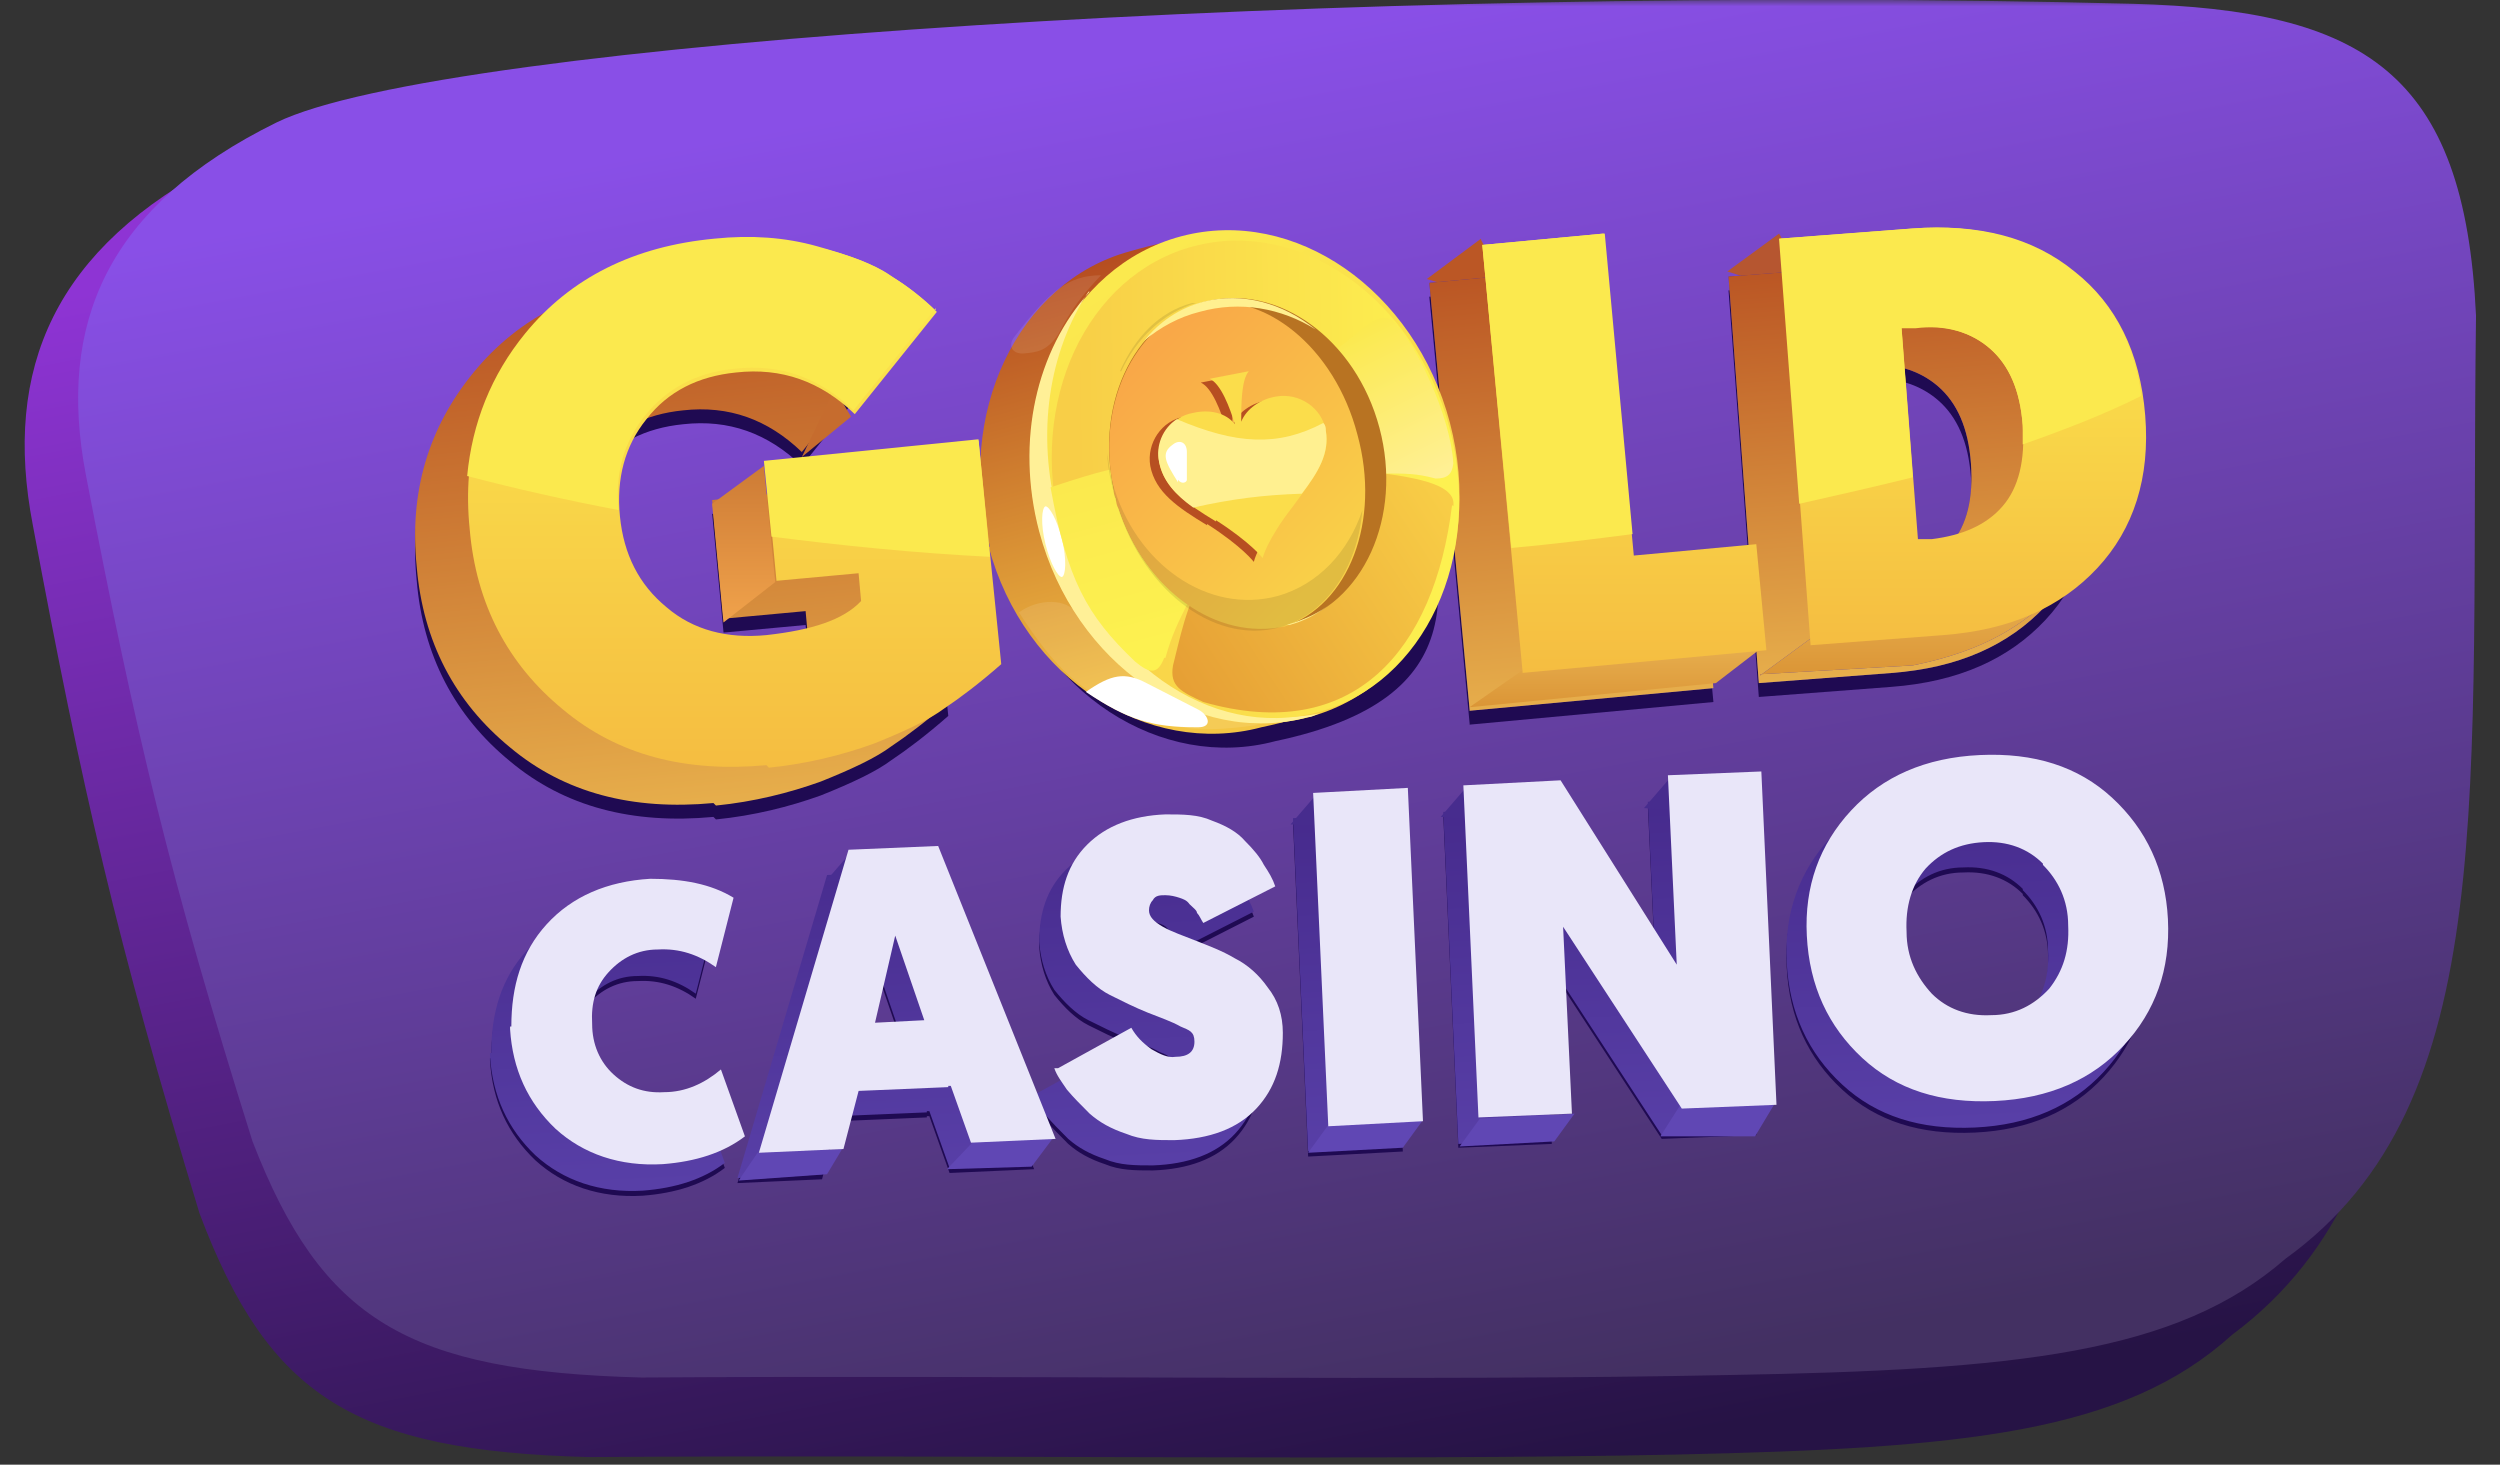
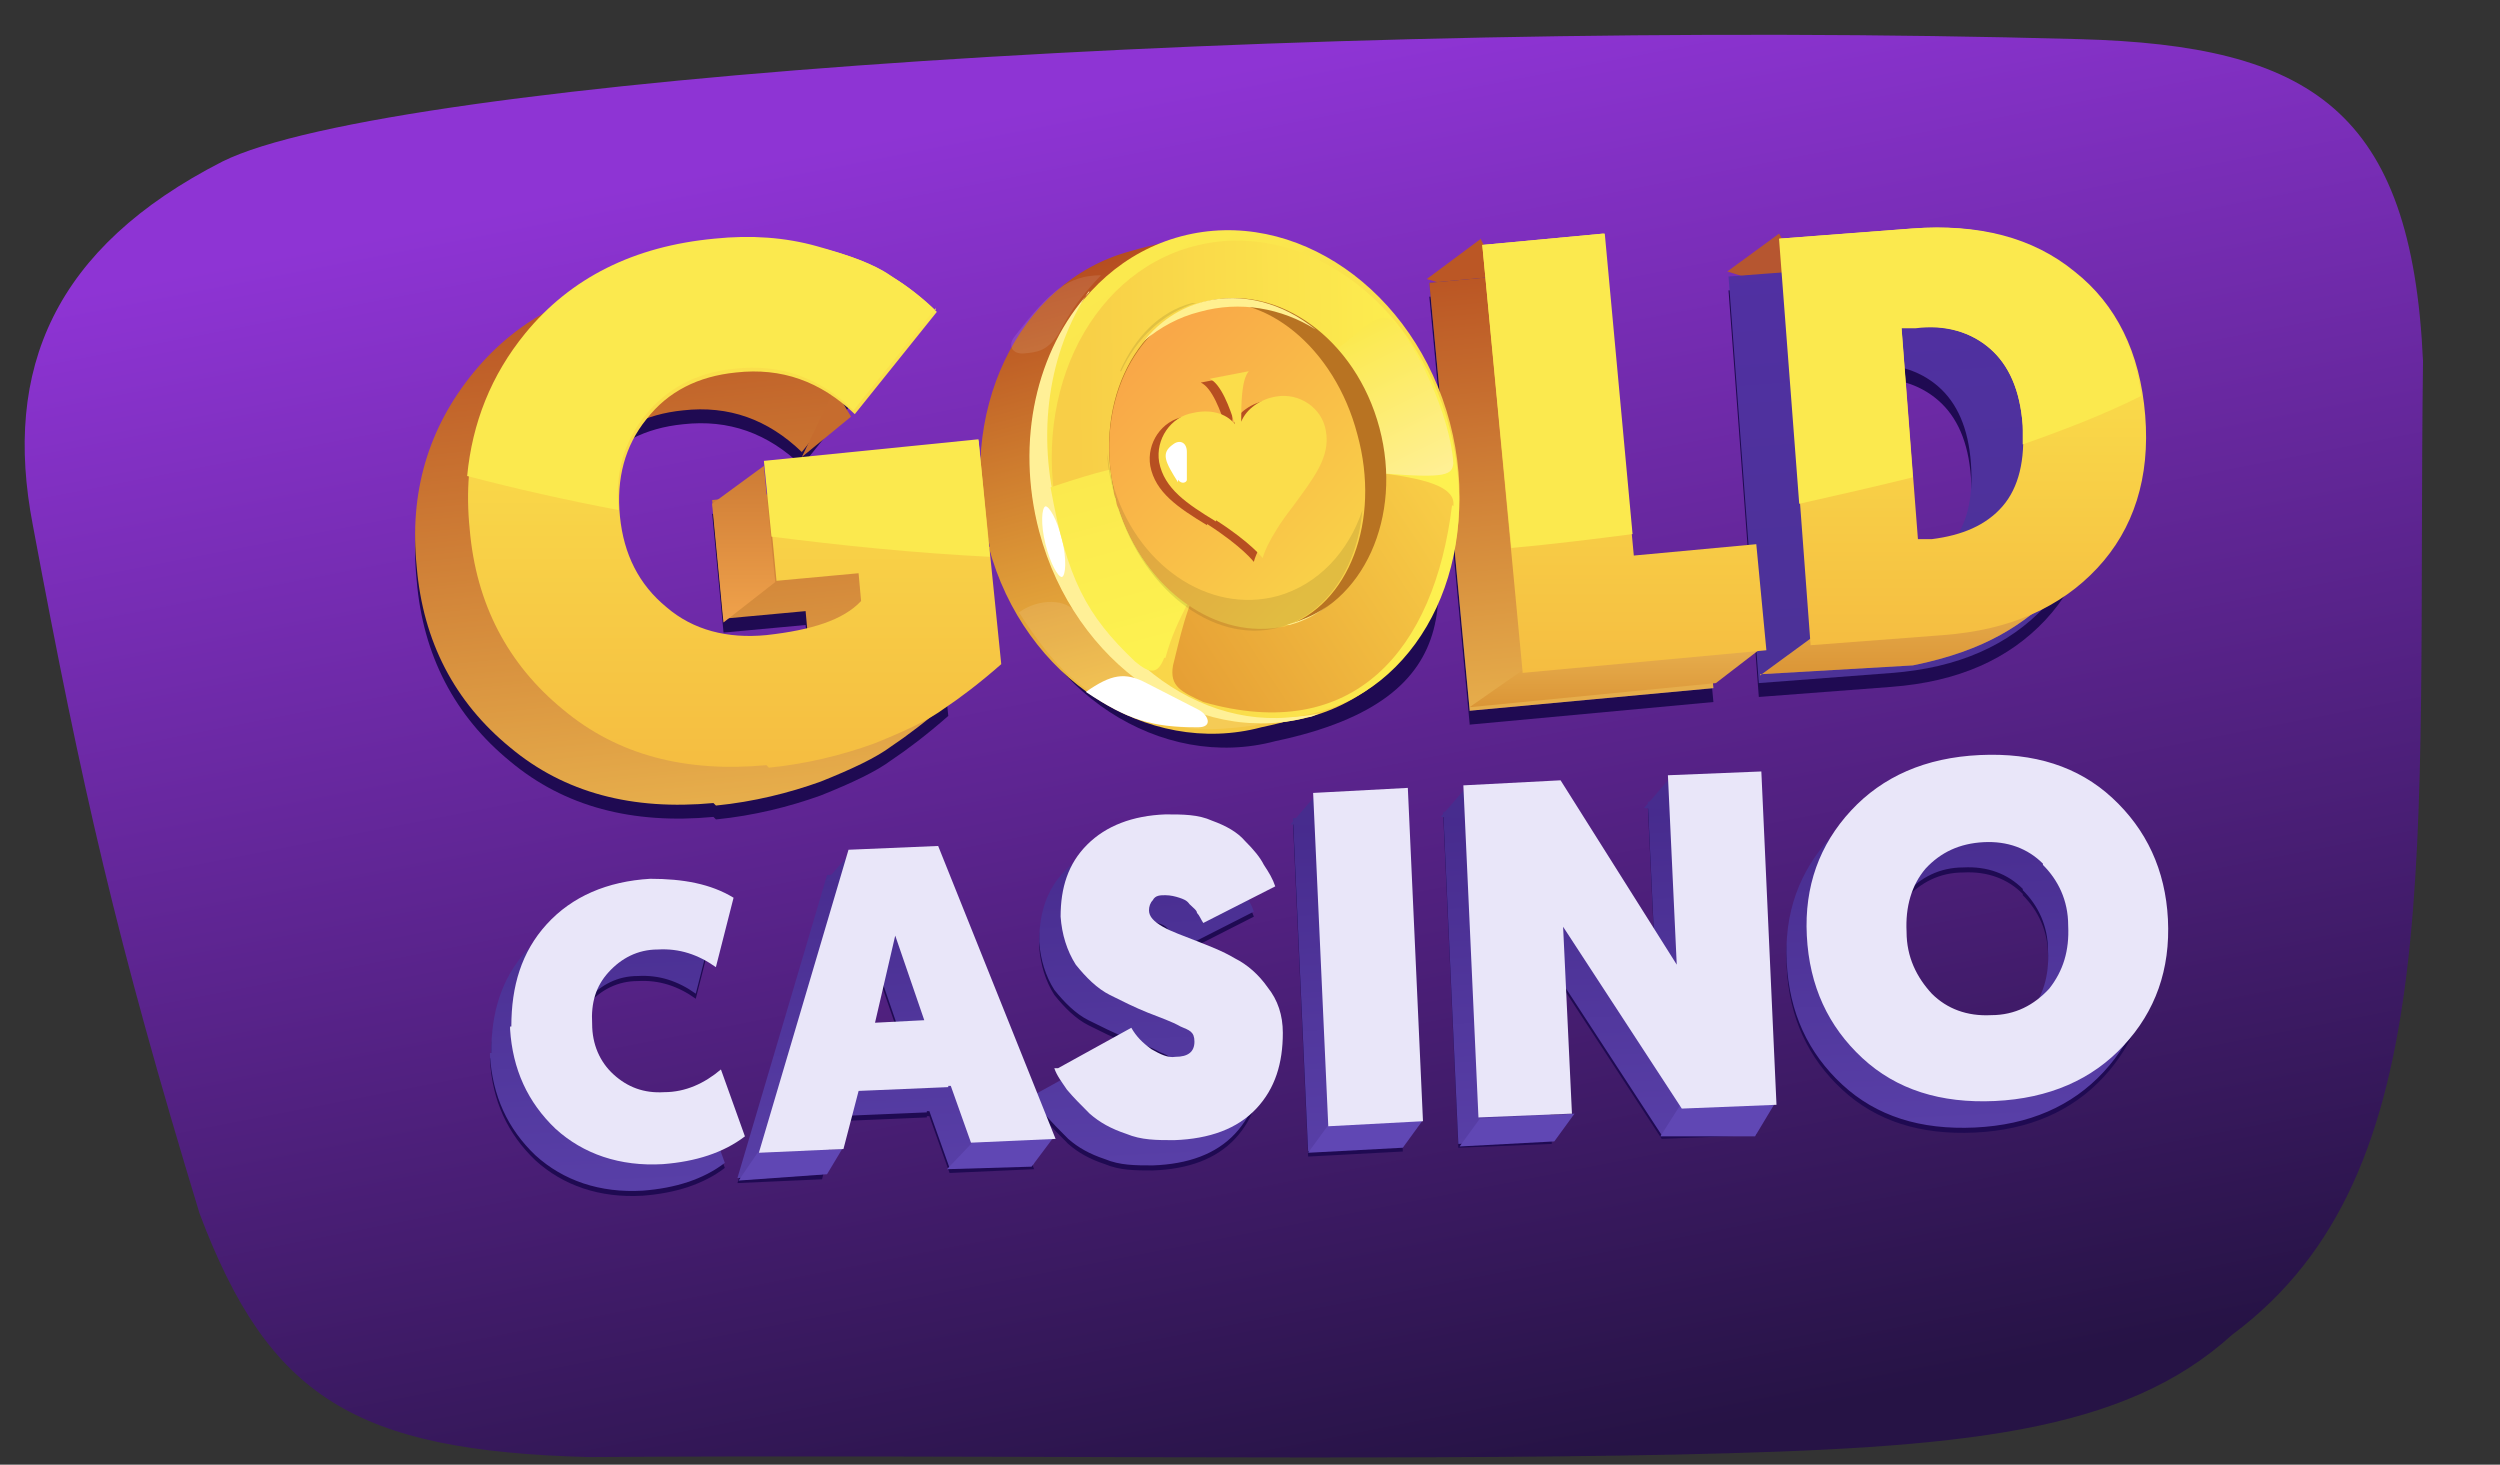
<svg xmlns="http://www.w3.org/2000/svg" width="198" height="116" viewBox="0 0 198 116" fill="none">
  <rect x="0" y="0" width="198" height="116" fill="#333333" stroke="none" />
  <g clip-path="url(#clip0_2002_4835)">
    <mask id="mask0_2002_4835" style="mask-type:luminance" maskUnits="userSpaceOnUse" x="0" y="0" width="198" height="116">
      <path d="M198 0H0V116H198V0Z" fill="white" />
    </mask>
    <g mask="url(#mask0_2002_4835)">
      <path d="M17.602 12.8C4.302 19.6 0.202 29.2 2.602 41.6C6.502 62.5 9.202 74.4 15.802 96.1C21.302 110.7 28.102 114.9 46.602 115.4C75.602 115.2 109.502 115.7 132.802 115.2C155.602 114.7 168.202 113.5 176.802 105.7C194.002 92.9 191.402 67.7 191.902 28.6C191.002 8.7 183.002 3.6 164.702 3.1C103.202 1.4 30.802 6.2 17.602 12.8Z" fill="url(#paint0_linear_2002_4835)" />
-       <path d="M21.9 9.7C8.5 16.3 4.5 25.6 6.8 37.6C10.7 57.9 13.4 69.4 20 90.4C25.5 104.6 32.3 108.6 50.8 109.1C79.8 108.9 113.7 109.4 137 108.9C159.8 108.5 172.4 107.2 181 99.7C198.2 87.3 195.6 62.9 196.1 25C195.2 5.7 187.2 0.8 168.9 0.3C107.5 -1.3 35 3.3 21.9 9.7Z" fill="url(#paint1_linear_2002_4835)" />
      <path d="M56.504 64.7C50.104 65.3 44.704 63.9 40.404 60.3C36.004 56.7 33.504 51.9 33.004 46C32.404 40.1 33.904 35 37.504 30.6C41.104 26.2 46.104 23.7 52.504 23.1C55.404 22.8 58.104 23.1 60.604 23.7C63.204 24.3 65.104 25.1 66.404 26C67.804 26.8 68.904 27.8 70.004 28.8L63.504 36.9C60.804 34.3 57.704 33.2 54.104 33.6C51.104 33.9 48.704 35.1 47.004 37.3C45.304 39.4 44.604 42 44.904 45C45.204 48 46.404 50.4 48.604 52.2C50.704 54 53.404 54.7 56.504 54.4C60.104 54 62.604 53.2 64.004 51.7L63.804 49.5L57.304 50.1L56.404 40.7L73.304 39L75.104 56.7C73.404 58.2 71.804 59.4 70.604 60.2C69.404 61.1 67.504 62 65.004 63C62.504 63.9 59.704 64.6 56.704 64.9L56.504 64.7Z" fill="#1F0A52" />
      <path d="M79.505 44.4C76.705 33.9 81.705 23.4 90.605 21C105.605 16.6 109.105 25.2 111.905 35.7C114.705 46.2 117.105 55.3 101.005 58.7C92.005 61.1 82.205 54.9 79.405 44.4H79.505Z" fill="#1F0A52" />
      <path d="M116.403 57.4L113.203 23.5L122.803 22.6L125.203 48.1L134.903 47.2L135.703 55.6L116.303 57.4H116.403Z" fill="#1F0A52" />
      <path d="M139.298 55.2L136.898 23L147.398 22.2C152.598 21.8 156.898 22.9 160.198 25.6C163.498 28.2 165.398 32 165.798 37C166.198 41.9 164.898 46 161.998 49.1C159.098 52.2 155.098 54 149.798 54.4L139.298 55.2ZM147.798 46.8H148.898C151.298 46.5 153.198 45.7 154.498 44.2C155.798 42.7 156.298 40.5 156.098 37.8C155.898 35 154.998 33 153.498 31.7C151.998 30.4 149.998 29.8 147.598 30H146.498L147.798 46.8Z" fill="#1F0A52" />
      <path d="M117.3 18.9L113 22.1L120.1 24.2L117.3 19V18.9Z" fill="#BB5725" />
      <path d="M140.905 18.5L136.805 21.5L143.705 23.7L140.905 18.5Z" fill="#B65630" />
      <path d="M56.504 63.6C50.104 64.2 44.704 62.8 40.404 59.2C36.004 55.6 33.504 50.8 33.004 44.9C32.404 39 33.904 33.9 37.504 29.5C41.104 25.1 46.104 22.6 52.504 22C55.404 21.7 58.104 22 60.604 22.6C63.204 23.2 65.104 24 66.404 24.9C67.804 25.7 68.904 26.7 70.004 27.7L63.504 35.8C60.804 33.2 57.704 32.1 54.104 32.5C51.104 32.8 48.704 34 47.004 36.2C45.304 38.3 44.604 40.9 44.904 43.9C45.204 46.9 46.404 49.3 48.604 51.1C50.704 52.9 53.404 53.6 56.504 53.3C60.104 52.9 62.604 52.1 64.004 50.6L63.804 48.4L57.304 49L56.404 39.6L73.304 37.9L75.104 55.6C73.404 57.1 71.804 58.3 70.604 59.1C69.404 60 67.504 60.9 65.004 61.9C62.504 62.8 59.704 63.5 56.704 63.8L56.504 63.6Z" fill="url(#paint2_linear_2002_4835)" />
      <path d="M116.403 56.3L113.203 22.4L122.803 21.5L125.203 47L134.903 46.1L135.703 54.5L116.303 56.3H116.403Z" fill="url(#paint3_linear_2002_4835)" />
      <path d="M116.403 56.3L113.203 22.4L122.803 21.5L125.203 47L134.903 46.1L135.703 54.5L116.303 56.3H116.403Z" fill="url(#paint4_linear_2002_4835)" />
      <path d="M139.298 54.1L136.898 21.9L147.398 21.1C152.598 20.7 156.898 21.8 160.198 24.5C163.498 27.1 165.398 30.9 165.798 35.9C166.198 40.8 164.898 44.9 161.998 48C159.098 51.1 155.098 52.9 149.798 53.3L139.298 54.1ZM147.798 45.7H148.898C151.298 45.4 153.198 44.6 154.498 43.1C155.798 41.6 156.298 39.4 156.098 36.7C155.898 33.9 154.998 31.9 153.498 30.6C151.998 29.3 149.998 28.7 147.598 28.9H146.498L147.798 45.7Z" fill="url(#paint5_linear_2002_4835)" />
-       <path d="M139.298 54.1L136.898 21.9L147.398 21.1C152.598 20.7 156.898 21.8 160.198 24.5C163.498 27.1 165.398 30.9 165.798 35.9C166.198 40.8 164.898 44.9 161.998 48C159.098 51.1 155.098 52.9 149.798 53.3L139.298 54.1ZM147.798 45.7H148.898C151.298 45.4 153.198 44.6 154.498 43.1C155.798 41.6 156.298 39.4 156.098 36.7C155.898 33.9 154.998 31.9 153.498 30.6C151.998 29.3 149.998 28.7 147.598 28.9H146.498L147.798 45.7Z" fill="url(#paint6_linear_2002_4835)" />
      <path d="M42.805 30.9L39.805 29.4L40.405 31.1L42.805 30.9Z" fill="#B85222" />
      <path d="M60.498 36.9L56.398 39.9L57.298 49.3L61.398 46.1L60.498 36.9Z" fill="url(#paint7_linear_2002_4835)" />
      <path d="M67.4 33L63.5 36.2L66.1 30.8L67.4 33Z" fill="#C66C2E" />
      <path d="M116.398 56L120.698 53L139.798 51.1L135.898 54.1L116.498 56H116.398Z" fill="url(#paint8_linear_2002_4835)" />
      <path d="M139.398 53.5L143.498 50.5L162.898 46.9C160.298 49.4 157.398 51.5 151.498 52.7L139.398 53.4V53.5Z" fill="url(#paint9_linear_2002_4835)" />
      <path d="M139.398 53.5L143.498 50.5L162.898 46.9C160.298 49.4 157.398 51.5 151.498 52.7L139.398 53.4V53.5Z" fill="url(#paint10_linear_2002_4835)" />
      <path d="M78.403 43.3C75.603 32.8 80.603 22.3 89.503 19.9C104.503 15.5 108.003 24.1 110.803 34.6C113.603 45.1 116.003 54.2 99.903 57.6C90.903 60 81.103 53.8 78.303 43.3H78.403Z" fill="url(#paint11_linear_2002_4835)" />
      <path d="M83.798 26.5C84.898 24.4 85.698 23.4 87.198 21.8C84.598 21.8 83.098 23.1 80.398 26.6C79.798 27.3 80.098 28 80.998 28C82.198 27.9 82.898 27.8 83.798 26.5Z" fill="white" fill-opacity="0.1" />
      <path opacity="0.1" d="M89.803 56.7C85.503 54.7 83.603 53 80.703 48.5C82.403 47.3 84.503 47.5 85.203 48.5C89.703 54.4 92.803 56.4 99.703 57.4C95.503 58 93.303 57.9 89.803 56.6V56.7Z" fill="white" />
      <path d="M103.62 56.806C112.59 54.435 117.609 43.987 114.83 33.468C112.051 22.948 102.526 16.343 93.555 18.713C84.585 21.083 79.566 31.532 82.345 42.051C85.124 52.57 94.649 59.176 103.62 56.806Z" fill="url(#paint12_linear_2002_4835)" />
      <path fill-rule="evenodd" clip-rule="evenodd" d="M86.305 23.1C82.105 27.7 80.405 34.9 82.305 42.1C85.105 52.6 94.705 59.2 103.605 56.8C103.905 56.8 104.205 56.6 104.505 56.5C95.805 58.3 86.705 51.4 83.805 40.9C82.005 34.3 83.105 27.8 86.205 23.1H86.305Z" fill="#FFF097" />
      <path d="M82.803 43.1C82.403 41.5 82.503 40.2 82.803 40.1C83.103 40.1 83.703 41.1 84.103 42.7C84.503 44.3 84.403 45.6 84.103 45.7C83.803 45.7 83.203 44.7 82.803 43.1Z" fill="white" />
      <path d="M104.344 56.421C112.83 54.163 117.511 44.069 114.798 33.875C112.086 23.681 103.008 17.248 94.522 19.506C86.036 21.764 81.355 31.858 84.067 42.052C86.78 52.246 95.858 58.679 104.344 56.421Z" fill="url(#paint13_linear_2002_4835)" />
      <path d="M92.303 52.1C92.803 50.3 93.303 49.3 94.203 47.5C94.203 47.5 88.703 37.6 88.503 37.2C88.503 36.8 83.203 38.6 83.203 38.6C84.503 45.8 86.003 48.7 89.903 52.4C91.103 53.4 91.703 53.4 92.203 52.1H92.303Z" fill="url(#paint14_linear_2002_4835)" />
      <path d="M115.104 40.1C115.304 38.7 113.404 38 109.604 37.5L94.204 48C93.604 49.7 93.404 50.7 92.904 52.7C92.604 54.4 93.604 54.8 95.304 55.6C107.204 59 113.604 51.5 115.004 40L115.104 40.1Z" fill="url(#paint15_linear_2002_4835)" />
-       <path d="M110.103 25.3C109.003 24.7 107.703 26.3 105.703 27.8L109.603 37.5C111.403 37.5 112.203 37.5 113.703 37.9C114.603 37.9 115.003 37.6 115.103 36.7C114.903 33 112.103 27 110.103 25.2V25.3Z" fill="url(#paint16_linear_2002_4835)" />
+       <path d="M110.103 25.3C109.003 24.7 107.703 26.3 105.703 27.8L109.603 37.5C114.603 37.9 115.003 37.6 115.103 36.7C114.903 33 112.103 27 110.103 25.2V25.3Z" fill="url(#paint16_linear_2002_4835)" />
      <path d="M102.21 49.417C107.974 47.884 111.127 40.929 109.252 33.884C107.378 26.839 101.185 22.371 95.421 23.905C89.657 25.439 86.504 32.393 88.379 39.438C90.253 46.483 96.445 50.951 102.21 49.417Z" fill="#B87322" />
      <path fill-rule="evenodd" clip-rule="evenodd" d="M88.202 38.7C88.202 39 88.202 39.2 88.402 39.5C88.402 39.8 88.402 40 88.602 40.3C90.702 46.7 96.302 50.8 101.802 49.6C106.802 47.9 109.402 41.3 107.502 34.4C105.702 27.5 100.102 23 95.002 24.1C89.702 25.8 86.802 32.2 88.202 38.7Z" fill="url(#paint17_linear_2002_4835)" />
      <path opacity="0.1" fill-rule="evenodd" clip-rule="evenodd" d="M87.703 35.9C87.703 37 88.003 38.2 88.303 39.4C90.203 46.5 96.003 51.1 101.303 49.7C105.003 48.7 107.503 45 107.903 40.4C106.803 43.7 104.403 46.3 101.203 47.2C95.703 48.7 89.903 44.7 88.103 38.2C87.903 37.4 87.803 36.7 87.703 35.9ZM88.803 29.4C90.003 26.8 92.103 24.8 94.703 24H94.403C91.803 24.7 89.903 26.7 88.703 29.4H88.803Z" fill="black" />
      <path fill-rule="evenodd" clip-rule="evenodd" d="M90.602 27C91.902 25.9 93.402 25.1 95.002 24.7C98.202 23.8 101.502 24.4 104.202 26.1C101.602 24 98.402 23.1 95.302 23.9C93.402 24.4 91.802 25.5 90.602 27ZM101.902 49.5H102.102C103.302 49.2 104.402 48.6 105.402 47.8C104.402 48.6 103.202 49.1 101.902 49.5Z" fill="#FFF090" />
      <path d="M94.8 57.6C91.2 57.6 89.3 57 86 54.8C88 53.4 89.1 53.2 90.8 54.1L94.9 56.2C95.7 56.6 96.1 57.6 94.9 57.6H94.8Z" fill="white" />
      <path d="M95.601 41.5C98.401 43.3 99.301 44.5 99.301 44.5C99.301 44.5 99.601 43.1 101.701 40.4C103.301 38.2 104.701 36.5 104.301 34.4C104.001 32.6 102.201 31.4 100.401 31.7C99.101 31.9 98.001 32.7 97.601 33.7C97.601 32.4 97.601 30.4 98.201 29.7L95.101 30.3C96.001 30.7 96.701 32.6 97.101 33.9C96.401 33 95.101 32.7 93.801 33C92.001 33.3 90.801 35.1 91.101 36.9C91.501 39 93.301 40.2 95.601 41.6V41.5Z" fill="#B74F21" />
      <path d="M96.304 41.2C99.104 43 100.004 44.2 100.004 44.2C100.004 44.2 100.304 42.8 102.404 40.1C104.004 37.9 105.404 36.2 105.004 34.1C104.704 32.3 102.904 31.1 101.104 31.4C99.804 31.6 98.704 32.4 98.304 33.4C98.304 32.1 98.304 30.1 98.904 29.4L95.804 30C96.704 30.4 97.404 32.3 97.804 33.6C97.104 32.7 95.804 32.4 94.504 32.7C92.704 33 91.504 34.8 91.804 36.6C92.204 38.7 94.004 39.9 96.304 41.3V41.2Z" fill="#FBDD4B" />
-       <path d="M93.204 33.2C92.103 33.9 91.504 35.3 91.803 36.6C92.103 38.1 93.103 39.2 94.504 40.2C97.603 39.5 100.104 39.2 103.104 39.1C104.404 37.4 105.304 35.9 105.004 34.1C105.004 33.9 105.004 33.7 104.804 33.5C101.204 35.4 97.903 35.2 93.204 33.2Z" fill="#FFF090" />
      <path d="M93.3 38C93.6 38.4 94 38.2 94 38V35.8C94 35 93.4 34.8 92.9 35.2C91.9 35.9 92.3 36.6 93.3 38.2V38Z" fill="white" />
      <path d="M60.699 60.6C54.299 61.2 48.899 59.8 44.599 56.2C40.199 52.6 37.699 47.8 37.199 41.9C36.599 36 38.099 30.9 41.699 26.5C45.299 22.1 50.299 19.6 56.699 19C59.599 18.7 62.299 19 64.799 19.6C67.399 20.2 69.299 21 70.599 21.9C71.999 22.7 73.099 23.7 74.199 24.7L67.699 32.8C64.999 30.2 61.899 29.1 58.299 29.5C55.299 29.8 52.899 31 51.199 33.2C49.499 35.3 48.799 37.9 49.099 40.9C49.399 43.9 50.599 46.3 52.799 48.1C54.899 49.9 57.599 50.6 60.699 50.3C64.299 49.9 66.799 49.1 68.199 47.6L67.999 45.4L61.499 46L60.599 36.6L77.499 34.9L79.299 52.6C77.599 54.1 75.999 55.3 74.799 56.1C73.599 57 71.699 57.9 69.199 58.9C66.699 59.8 63.899 60.5 60.899 60.8L60.699 60.6Z" fill="url(#paint18_linear_2002_4835)" />
      <path d="M120.598 53.3L117.398 19.4L126.998 18.5L129.398 44L139.098 43.1L139.898 51.5L120.498 53.3H120.598Z" fill="url(#paint19_linear_2002_4835)" />
      <path d="M143.4 51.1L141 18.9L151.5 18.1C156.7 17.7 161 18.8 164.3 21.5C167.6 24.1 169.5 27.9 169.9 32.9C170.3 37.8 169 41.9 166.1 45C163.2 48.1 159.2 49.9 153.9 50.3L143.4 51.1ZM151.9 42.7H153C155.4 42.4 157.3 41.6 158.6 40.1C159.9 38.6 160.4 36.4 160.2 33.7C160 30.9 159.1 28.9 157.6 27.6C156.1 26.3 154.1 25.7 151.7 25.9H150.6L151.9 42.7Z" fill="url(#paint20_linear_2002_4835)" />
      <path d="M77.4 34.8L60.5 36.5L61.1 42.5C66.6 43.2 72.4 43.8 78.4 44.1L77.5 34.8H77.4Z" fill="#FBE94E" />
      <path d="M74.1 24.6C73.1 23.6 71.9 22.7 70.5 21.8C69.2 20.9 67.2 20.2 64.7 19.5C62.2 18.8 59.5 18.6 56.6 18.9C50.2 19.5 45.2 22 41.6 26.4C38.9 29.7 37.4 33.5 37 37.7C40.8 38.7 44.8 39.6 49 40.4C48.7 37.5 49.4 35 51.1 32.9C52.8 30.8 55.1 29.5 58.2 29.2C61.8 28.8 64.9 29.9 67.6 32.5L74.1 24.4V24.6Z" fill="#FBE94E" />
      <path d="M126.998 18.5L117.398 19.4L119.698 43.4C122.998 43.1 126.198 42.7 129.298 42.3L127.098 18.5H126.998Z" fill="#FBE94E" />
      <path d="M169.598 31.3C168.998 27.1 167.198 23.8 164.198 21.5C160.898 18.9 156.598 17.7 151.398 18.1L140.898 18.9L142.498 39.9C145.598 39.2 148.698 38.5 151.498 37.8L150.598 26H151.698C154.098 25.7 156.098 26.3 157.598 27.6C159.098 28.9 159.998 30.9 160.198 33.7V35.2C163.598 34 166.698 32.8 169.498 31.4L169.598 31.3Z" fill="#FBE94E" />
      <path d="M38.905 83.8C38.905 80.6 39.705 77.9 41.705 75.7C43.705 73.5 46.505 72.3 49.905 72.1C52.505 72.1 54.705 72.5 56.505 73.6L55.105 79.1C53.705 78.1 52.205 77.6 50.505 77.7C48.905 77.7 47.605 78.4 46.605 79.5C45.605 80.6 45.205 81.9 45.305 83.6C45.305 85.2 45.905 86.6 47.005 87.6C48.105 88.6 49.405 89.1 51.005 89C52.705 89 54.205 88.3 55.505 87.2L57.405 92.5C55.705 93.8 53.505 94.5 50.905 94.7C47.505 94.9 44.605 93.9 42.405 91.9C40.205 89.8 39.005 87.2 38.805 84V83.8H38.905ZM73.405 88.5L66.305 88.8L65.105 93.4L58.405 93.7L65.505 69.7L72.605 69.4L81.905 92.6L75.205 92.9L73.605 88.4H73.405V88.5ZM71.605 83.2L69.305 76.5L67.705 83.4L71.605 83.2ZM82.105 87L87.905 83.8C88.305 84.5 88.805 85 89.505 85.5C90.205 85.9 90.805 86.2 91.405 86.1C92.405 86.1 92.905 85.7 92.905 84.9C92.905 84.1 92.505 84 91.805 83.7C91.105 83.3 90.205 83 89.205 82.6C88.205 82.2 87.205 81.7 86.205 81.2C85.205 80.7 84.305 79.8 83.505 78.8C82.805 77.7 82.405 76.4 82.305 75C82.305 72.7 82.905 70.8 84.405 69.3C85.905 67.8 88.005 67 90.605 66.9C92.005 66.9 93.205 66.9 94.305 67.4C95.405 67.8 96.305 68.3 96.905 69C97.605 69.7 98.105 70.3 98.405 70.9C98.805 71.5 99.105 72 99.305 72.6L93.605 75.5C93.405 75.2 93.305 74.9 93.105 74.7C93.105 74.5 92.805 74.3 92.505 74C92.305 73.7 92.005 73.6 91.705 73.5C91.405 73.4 91.005 73.3 90.605 73.3C90.205 73.3 89.805 73.3 89.605 73.7C89.405 73.9 89.305 74.2 89.305 74.5C89.305 75 89.705 75.4 90.405 75.8C91.105 76.2 92.005 76.5 93.005 76.9C94.005 77.3 95.105 77.7 96.105 78.3C97.105 78.8 98.005 79.6 98.705 80.6C99.505 81.6 99.905 82.8 99.905 84.2C99.905 86.6 99.305 88.6 97.805 90.2C96.305 91.8 94.105 92.6 91.305 92.7C89.905 92.7 88.705 92.7 87.505 92.2C86.305 91.8 85.405 91.3 84.605 90.6C83.905 89.9 83.305 89.3 82.805 88.7C82.405 88.1 82.005 87.6 81.805 87H82.105ZM103.605 91.6L102.405 65.2L109.905 64.8L111.105 91.2L103.605 91.6ZM115.505 91L114.305 64.6L122.005 64.2L131.205 78.8L130.505 63.8L137.905 63.5L139.105 89.9L131.605 90.2L122.205 75.8L122.905 90.6L115.505 90.9V91ZM166.605 85.3C164.105 88 160.705 89.5 156.405 89.7C152.105 89.9 148.605 88.8 145.905 86.3C143.205 83.8 141.705 80.6 141.505 76.6C141.305 72.7 142.505 69.4 145.005 66.7C147.505 64 150.905 62.5 155.205 62.3C159.505 62.1 163.005 63.2 165.705 65.7C168.405 68.2 169.905 71.4 170.105 75.3C170.305 79.3 169.105 82.6 166.605 85.3ZM160.205 70.8C159.005 69.6 157.405 69 155.505 69.1C153.605 69.1 152.105 69.9 150.905 71.2C149.805 72.5 149.305 74.2 149.405 76.2C149.405 78.2 150.205 79.8 151.405 81.1C152.605 82.3 154.205 82.9 156.105 82.8C158.005 82.8 159.505 82 160.705 80.7C161.805 79.3 162.305 77.7 162.205 75.7C162.205 73.7 161.405 72.1 160.205 70.9V70.8Z" fill="#1F0A52" />
      <path d="M38.905 83.4C38.905 80.2 39.705 77.5 41.705 75.3C43.705 73.1 46.505 71.9 49.905 71.7C52.505 71.7 54.705 72.1 56.505 73.2L55.105 78.7C53.705 77.7 52.205 77.2 50.505 77.3C48.905 77.3 47.605 78 46.605 79.1C45.605 80.2 45.205 81.5 45.305 83.2C45.305 84.8 45.905 86.2 47.005 87.2C48.105 88.2 49.405 88.7 51.005 88.6C52.705 88.6 54.205 87.9 55.505 86.8L57.405 92.1C55.705 93.4 53.505 94.1 50.905 94.3C47.505 94.5 44.605 93.5 42.405 91.5C40.205 89.4 39.005 86.8 38.805 83.6V83.4H38.905ZM73.405 88.1L66.305 88.4L65.105 93L58.405 93.3L65.505 69.3L72.605 69L81.905 92.2L75.205 92.5L73.605 88H73.405V88.1ZM71.605 82.8L69.305 76.1L67.705 83L71.605 82.8ZM82.105 86.6L87.905 83.4C88.305 84.1 88.805 84.6 89.505 85.1C90.205 85.6 90.805 85.8 91.405 85.7C92.405 85.7 92.905 85.3 92.905 84.5C92.905 83.7 92.505 83.6 91.805 83.3C91.105 82.9 90.205 82.6 89.205 82.2C88.205 81.8 87.205 81.3 86.205 80.8C85.205 80.3 84.305 79.4 83.505 78.4C82.805 77.3 82.405 76 82.305 74.6C82.305 72.3 82.905 70.4 84.405 68.9C85.905 67.4 88.005 66.6 90.605 66.5C92.005 66.5 93.205 66.5 94.305 67C95.405 67.4 96.305 67.9 96.905 68.6C97.605 69.3 98.105 69.9 98.405 70.5C98.805 71.1 99.105 71.6 99.305 72.2L93.605 75.1C93.405 74.8 93.305 74.5 93.105 74.3C93.105 74.1 92.805 73.9 92.505 73.6C92.305 73.3 92.005 73.2 91.705 73.1C91.405 73 91.005 72.9 90.605 72.9C90.205 72.9 89.805 72.9 89.605 73.3C89.405 73.5 89.305 73.8 89.305 74.1C89.305 74.6 89.705 75 90.405 75.4C91.105 75.8 92.005 76.1 93.005 76.5C94.005 76.9 95.105 77.3 96.105 77.9C97.105 78.4 98.005 79.2 98.705 80.2C99.505 81.2 99.905 82.4 99.905 83.8C99.905 86.2 99.305 88.2 97.805 89.8C96.305 91.4 94.105 92.2 91.305 92.3C89.905 92.3 88.705 92.3 87.505 91.8C86.305 91.4 85.405 90.9 84.605 90.2C83.905 89.5 83.305 88.9 82.805 88.3C82.405 87.7 82.005 87.2 81.805 86.6H82.105ZM103.605 91.2L102.405 64.8L109.905 64.4L111.105 90.8L103.605 91.2ZM115.505 90.7L114.305 64.3L122.005 63.9L131.205 78.5L130.505 63.5L137.905 63.2L139.105 89.6L131.605 89.9L122.205 75.5L122.905 90.3L115.505 90.6V90.7ZM166.605 84.9C164.105 87.6 160.705 89.1 156.405 89.3C152.105 89.5 148.605 88.4 145.905 85.9C143.205 83.4 141.705 80.2 141.505 76.2C141.305 72.3 142.505 69 145.005 66.3C147.505 63.6 150.905 62.1 155.205 61.9C159.505 61.7 163.005 62.8 165.705 65.3C168.405 67.8 169.905 71 170.105 74.9C170.305 78.9 169.105 82.2 166.605 84.9ZM160.205 70.4C159.005 69.2 157.405 68.6 155.505 68.7C153.605 68.7 152.105 69.5 150.905 70.8C149.805 72.1 149.305 73.8 149.405 75.8C149.405 77.8 150.205 79.4 151.405 80.7C152.605 81.9 154.205 82.5 156.105 82.4C158.005 82.4 159.505 81.6 160.705 80.3C161.805 78.9 162.305 77.3 162.205 75.3C162.205 73.3 161.405 71.7 160.205 70.5V70.4Z" fill="url(#paint21_linear_2002_4835)" />
      <path d="M82.198 89.5L82.798 88.4L80.598 86L80.798 84.1L79.498 82.6L77.098 78.9L75.198 79.1C74.798 79.5 73.898 80.4 73.898 80.6C73.898 80.8 75.098 81.4 75.798 81.7L78.398 88.1L82.298 89.6L82.198 89.5Z" fill="#4F3499" />
      <path d="M60 91.3L58.5 93.5L65.5 93L66.7 91L60 91.3Z" fill="#6047B4" />
      <path d="M77.1 90.4L75 92.6L81.7 92.4L83.5 90L77.1 90.4Z" fill="#6047B4" />
      <path d="M105.202 89.1L103.602 91.3L111.102 90.9L112.702 88.7L105.202 89.1Z" fill="#6047B4" />
      <path d="M132.9 87.8L131.5 90H139L140.5 87.5L134 86.1L132.9 87.8Z" fill="#6047B4" />
      <path d="M117.202 88.6L115.602 90.8L123.102 90.4L124.702 88.2L117.202 88.6Z" fill="#6047B4" />
      <path d="M104.103 63.1L102.203 65.3H105.803L104.103 63.1Z" fill="#472C8E" />
      <path d="M116.002 62.5L114.102 64.7L117.302 64.9L116.002 62.5Z" fill="#472C8E" />
      <path d="M132.103 61.8L130.203 64L133.403 64.2L132.103 61.8Z" fill="#472C8E" />
      <path d="M67.298 67.6L65.398 69.8H68.598L67.298 67.6Z" fill="#492E91" />
      <path d="M168.2 82.8C165.7 85.5 162.3 87 158 87.2C153.7 87.4 150.2 86.3 147.5 83.8C144.8 81.3 143.3 78.1 143.1 74.1C142.9 70.2 144.1 66.9 146.6 64.2C149.1 61.5 152.5 60 156.8 59.8C161.1 59.6 164.6 60.7 167.3 63.2C170 65.7 171.5 68.9 171.7 72.8C171.9 76.8 170.7 80.1 168.2 82.8ZM161.8 68.4C160.6 67.2 159 66.6 157.1 66.7C155.2 66.8 153.7 67.5 152.5 68.8C151.4 70.1 150.9 71.8 151 73.8C151 75.8 151.8 77.4 153 78.7C154.2 79.9 155.8 80.5 157.7 80.4C159.6 80.4 161.1 79.6 162.3 78.3C163.4 76.9 163.9 75.3 163.8 73.3C163.8 71.3 163 69.7 161.8 68.5V68.4Z" fill="#E9E6F9" />
      <path d="M117.098 88.6L115.898 62.2L123.598 61.8L132.798 76.4L132.098 61.4L139.498 61.1L140.698 87.5L133.198 87.8L123.798 73.4L124.498 88.2L117.098 88.5V88.6Z" fill="#E9E6F9" />
      <path d="M105.2 89.2L104 62.8L111.5 62.4L112.7 88.8L105.2 89.2Z" fill="#E9E6F9" />
      <path d="M83.8 84.6L89.6 81.4C90 82.1 90.5 82.6 91.2 83.1C91.9 83.5 92.5 83.8 93.1 83.7C94.1 83.7 94.6 83.3 94.6 82.5C94.6 81.7 94.2 81.6 93.5 81.3C92.8 80.9 91.9 80.6 90.9 80.2C89.9 79.8 88.9 79.3 87.9 78.8C86.9 78.3 86 77.4 85.2 76.4C84.5 75.3 84.1 74 84 72.6C84 70.3 84.6 68.4 86.1 66.9C87.6 65.4 89.7 64.6 92.3 64.5C93.7 64.5 94.9 64.5 96 65C97.1 65.4 98 65.9 98.6 66.6C99.3 67.3 99.8 67.9 100.1 68.5C100.5 69.1 100.8 69.6 101 70.2L95.3 73.1C95.1 72.8 95 72.5 94.8 72.3C94.8 72.1 94.5 71.9 94.2 71.6C94 71.3 93.7 71.2 93.4 71.1C93.1 71 92.7 70.9 92.3 70.9C91.9 70.9 91.5 70.9 91.3 71.3C91.1 71.5 91 71.8 91 72.1C91 72.6 91.4 73 92.1 73.4C92.8 73.8 93.7 74.1 94.7 74.5C95.7 74.9 96.8 75.3 97.8 75.9C98.8 76.4 99.7 77.2 100.4 78.2C101.2 79.2 101.6 80.4 101.6 81.8C101.6 84.2 101 86.2 99.5 87.8C98 89.4 95.8 90.2 93 90.3C91.6 90.3 90.4 90.3 89.2 89.8C88 89.4 87.1 88.9 86.3 88.2C85.6 87.5 85 86.9 84.5 86.3C84.1 85.7 83.7 85.2 83.5 84.6H83.8Z" fill="#E9E6F9" />
      <path d="M75.102 86.1L68.002 86.4L66.802 91L60.102 91.3L67.202 67.3L74.302 67L83.602 90.2L76.902 90.5L75.302 86H75.102V86.1ZM73.202 80.8L70.902 74.1L69.302 81L73.202 80.8Z" fill="#E9E6F9" />
      <path d="M40.498 81.3C40.498 78.1 41.298 75.4 43.298 73.2C45.298 71 48.098 69.8 51.498 69.6C54.098 69.6 56.298 70 58.098 71.1L56.698 76.6C55.298 75.6 53.798 75.1 52.098 75.2C50.498 75.2 49.198 75.9 48.198 77C47.198 78.1 46.798 79.4 46.898 81.1C46.898 82.7 47.498 84.1 48.598 85.1C49.698 86.1 50.998 86.6 52.598 86.5C54.298 86.5 55.798 85.8 57.098 84.7L58.998 90C57.298 91.3 55.098 92 52.498 92.2C49.098 92.4 46.198 91.4 43.998 89.4C41.798 87.3 40.598 84.7 40.398 81.5V81.3H40.498Z" fill="#E9E6F9" />
    </g>
  </g>
  <defs>
    <linearGradient id="paint0_linear_2002_4835" x1="92.002" y1="6.5" x2="113.602" y2="117.5" gradientUnits="userSpaceOnUse">
      <stop stop-color="#8E34D4" />
      <stop offset="1" stop-color="#261345" />
    </linearGradient>
    <linearGradient id="paint1_linear_2002_4835" x1="96.5" y1="3.5" x2="116.8" y2="111.3" gradientUnits="userSpaceOnUse">
      <stop stop-color="#894FE7" />
      <stop offset="1" stop-color="#433062" />
    </linearGradient>
    <linearGradient id="paint2_linear_2002_4835" x1="51.004" y1="20.2" x2="56.704" y2="77.2" gradientUnits="userSpaceOnUse">
      <stop stop-color="#B74F21" />
      <stop offset="1" stop-color="#F5CB58" />
    </linearGradient>
    <linearGradient id="paint3_linear_2002_4835" x1="122.503" y1="18.6" x2="127.103" y2="66.9" gradientUnits="userSpaceOnUse">
      <stop stop-color="#5130A3" />
      <stop offset="1" stop-color="#47328B" />
    </linearGradient>
    <linearGradient id="paint4_linear_2002_4835" x1="122.503" y1="18.6" x2="127.103" y2="66.9" gradientUnits="userSpaceOnUse">
      <stop stop-color="#B74F21" />
      <stop offset="1" stop-color="#F5CB58" />
    </linearGradient>
    <linearGradient id="paint5_linear_2002_4835" x1="150.498" y1="18.2" x2="153.898" y2="63.6" gradientUnits="userSpaceOnUse">
      <stop stop-color="#5130A3" />
      <stop offset="1" stop-color="#4A3293" />
    </linearGradient>
    <linearGradient id="paint6_linear_2002_4835" x1="150.498" y1="18.2" x2="153.898" y2="63.6" gradientUnits="userSpaceOnUse">
      <stop stop-color="#B74F21" />
      <stop offset="1" stop-color="#F5CB58" />
    </linearGradient>
    <linearGradient id="paint7_linear_2002_4835" x1="58.898" y1="36.9" x2="58.898" y2="49.2" gradientUnits="userSpaceOnUse">
      <stop stop-color="#CD7B35" />
      <stop offset="1" stop-color="#F0A24B" />
    </linearGradient>
    <linearGradient id="paint8_linear_2002_4835" x1="128.098" y1="51.1" x2="128.098" y2="56" gradientUnits="userSpaceOnUse">
      <stop stop-color="#E7AF4F" />
      <stop offset="1" stop-color="#DB9536" />
    </linearGradient>
    <linearGradient id="paint9_linear_2002_4835" x1="151.498" y1="50.3" x2="170.198" y2="48.5" gradientUnits="userSpaceOnUse">
      <stop stop-color="#5C45AA" />
      <stop offset="1" stop-color="#6946AD" />
    </linearGradient>
    <linearGradient id="paint10_linear_2002_4835" x1="151.098" y1="47" x2="151.098" y2="53.5" gradientUnits="userSpaceOnUse">
      <stop stop-color="#E7AF4F" />
      <stop offset="1" stop-color="#DB9536" />
    </linearGradient>
    <linearGradient id="paint11_linear_2002_4835" x1="98.803" y1="54.6" x2="89.403" y2="19.7" gradientUnits="userSpaceOnUse">
      <stop stop-color="#F4C544" />
      <stop offset="1" stop-color="#B54C20" />
    </linearGradient>
    <linearGradient id="paint12_linear_2002_4835" x1="107.994" y1="52.696" x2="88.511" y2="22.096" gradientUnits="userSpaceOnUse">
      <stop stop-color="#F8CE47" />
      <stop offset="1" stop-color="#FBE94E" />
    </linearGradient>
    <linearGradient id="paint13_linear_2002_4835" x1="115.21" y1="37.605" x2="85.309" y2="38.111" gradientUnits="userSpaceOnUse">
      <stop stop-color="#FDF250" />
      <stop offset="1" stop-color="#F8CE47" />
    </linearGradient>
    <linearGradient id="paint14_linear_2002_4835" x1="91.403" y1="53.2" x2="87.103" y2="37.4" gradientUnits="userSpaceOnUse">
      <stop stop-color="#FDF250" />
      <stop offset="1" stop-color="#FBE94E" />
    </linearGradient>
    <linearGradient id="paint15_linear_2002_4835" x1="94.204" y1="55.5" x2="115.604" y2="41.4" gradientUnits="userSpaceOnUse">
      <stop stop-color="#E69F35" />
      <stop offset="1" stop-color="#F8CD46" />
    </linearGradient>
    <linearGradient id="paint16_linear_2002_4835" x1="113.603" y1="38.3" x2="107.503" y2="26" gradientUnits="userSpaceOnUse">
      <stop stop-color="#FFF097" />
      <stop offset="1" stop-color="#FBE94E" />
    </linearGradient>
    <linearGradient id="paint17_linear_2002_4835" x1="105.802" y1="44.5" x2="89.902" y2="29.1" gradientUnits="userSpaceOnUse">
      <stop stop-color="#F9D048" />
      <stop offset="1" stop-color="#F9A848" />
    </linearGradient>
    <linearGradient id="paint18_linear_2002_4835" x1="58.199" y1="18.8" x2="58.199" y2="60.8" gradientUnits="userSpaceOnUse">
      <stop stop-color="#FCEC4F" />
      <stop offset="1" stop-color="#F5BD41" />
    </linearGradient>
    <linearGradient id="paint19_linear_2002_4835" x1="128.598" y1="18.5" x2="128.598" y2="53.3" gradientUnits="userSpaceOnUse">
      <stop stop-color="#FCEC4F" />
      <stop offset="1" stop-color="#F5BD41" />
    </linearGradient>
    <linearGradient id="paint20_linear_2002_4835" x1="155.5" y1="18.1" x2="155.5" y2="51.1" gradientUnits="userSpaceOnUse">
      <stop stop-color="#FCEC4F" />
      <stop offset="1" stop-color="#F5BD41" />
    </linearGradient>
    <linearGradient id="paint21_linear_2002_4835" x1="103.705" y1="62.7" x2="105.505" y2="100.5" gradientUnits="userSpaceOnUse">
      <stop stop-color="#45298B" />
      <stop offset="1" stop-color="#5E46B0" />
    </linearGradient>
    <clipPath id="clip0_2002_4835">
      <rect width="198" height="116" fill="white" />
    </clipPath>
  </defs>
</svg>